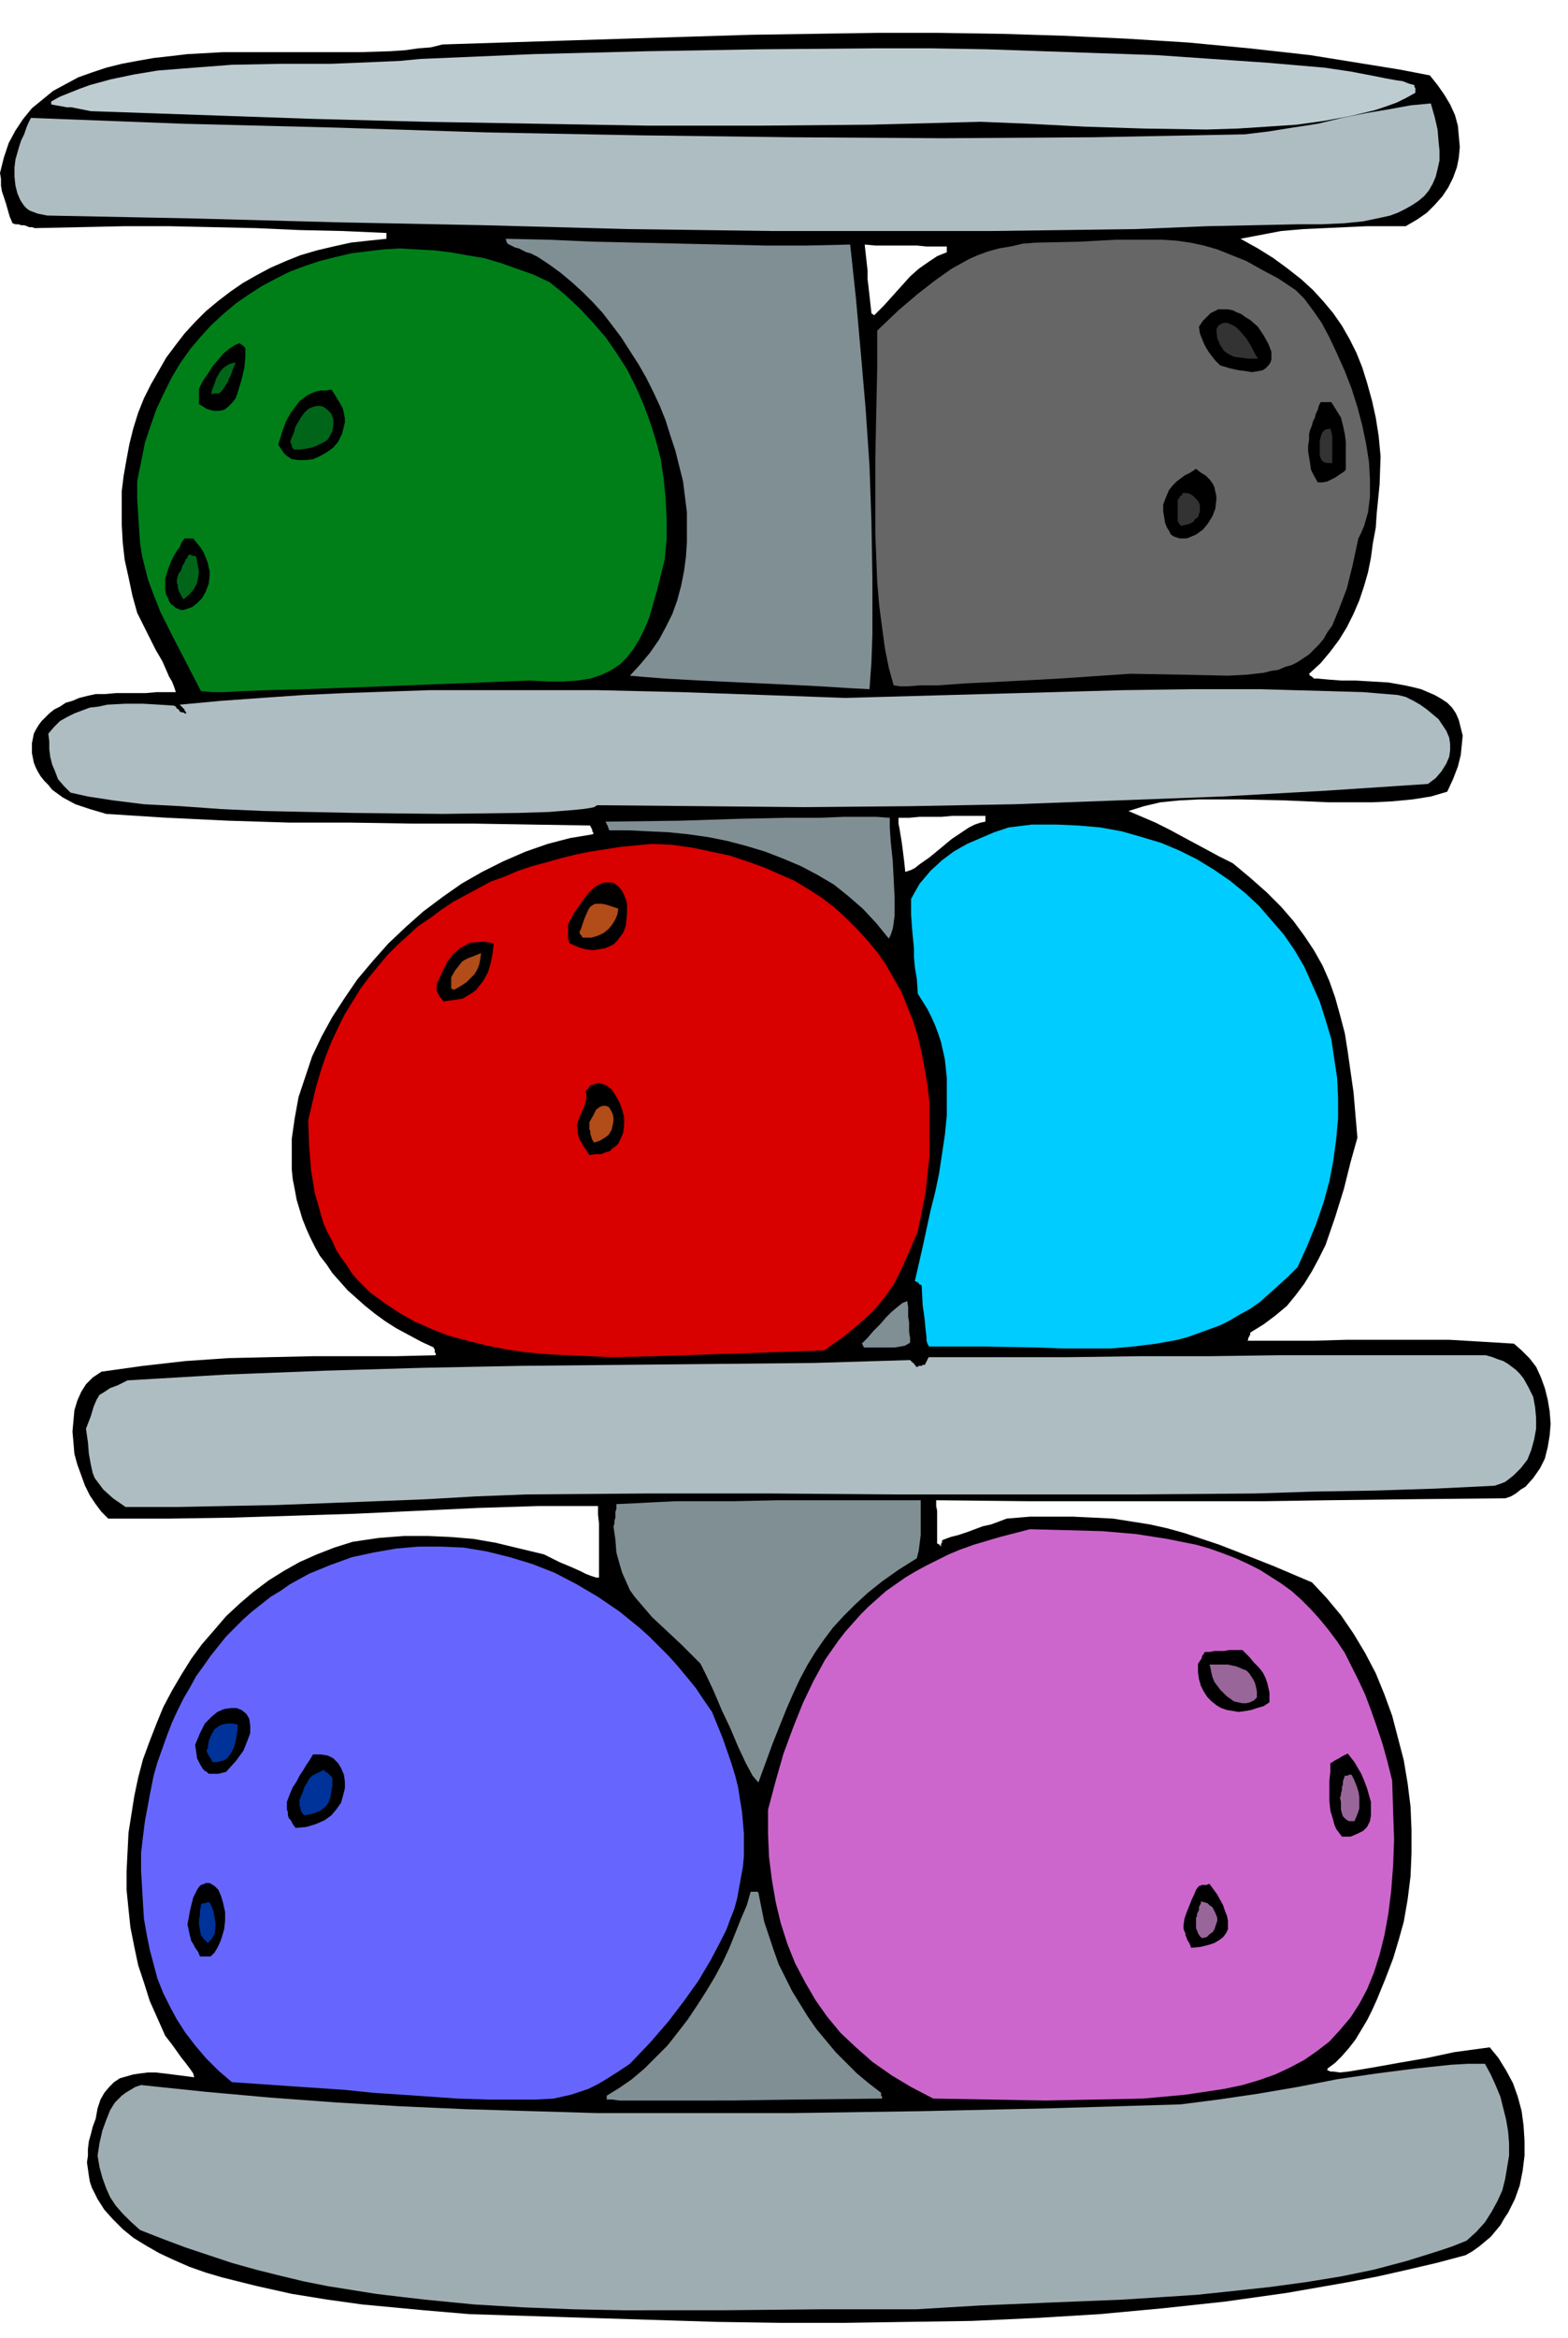
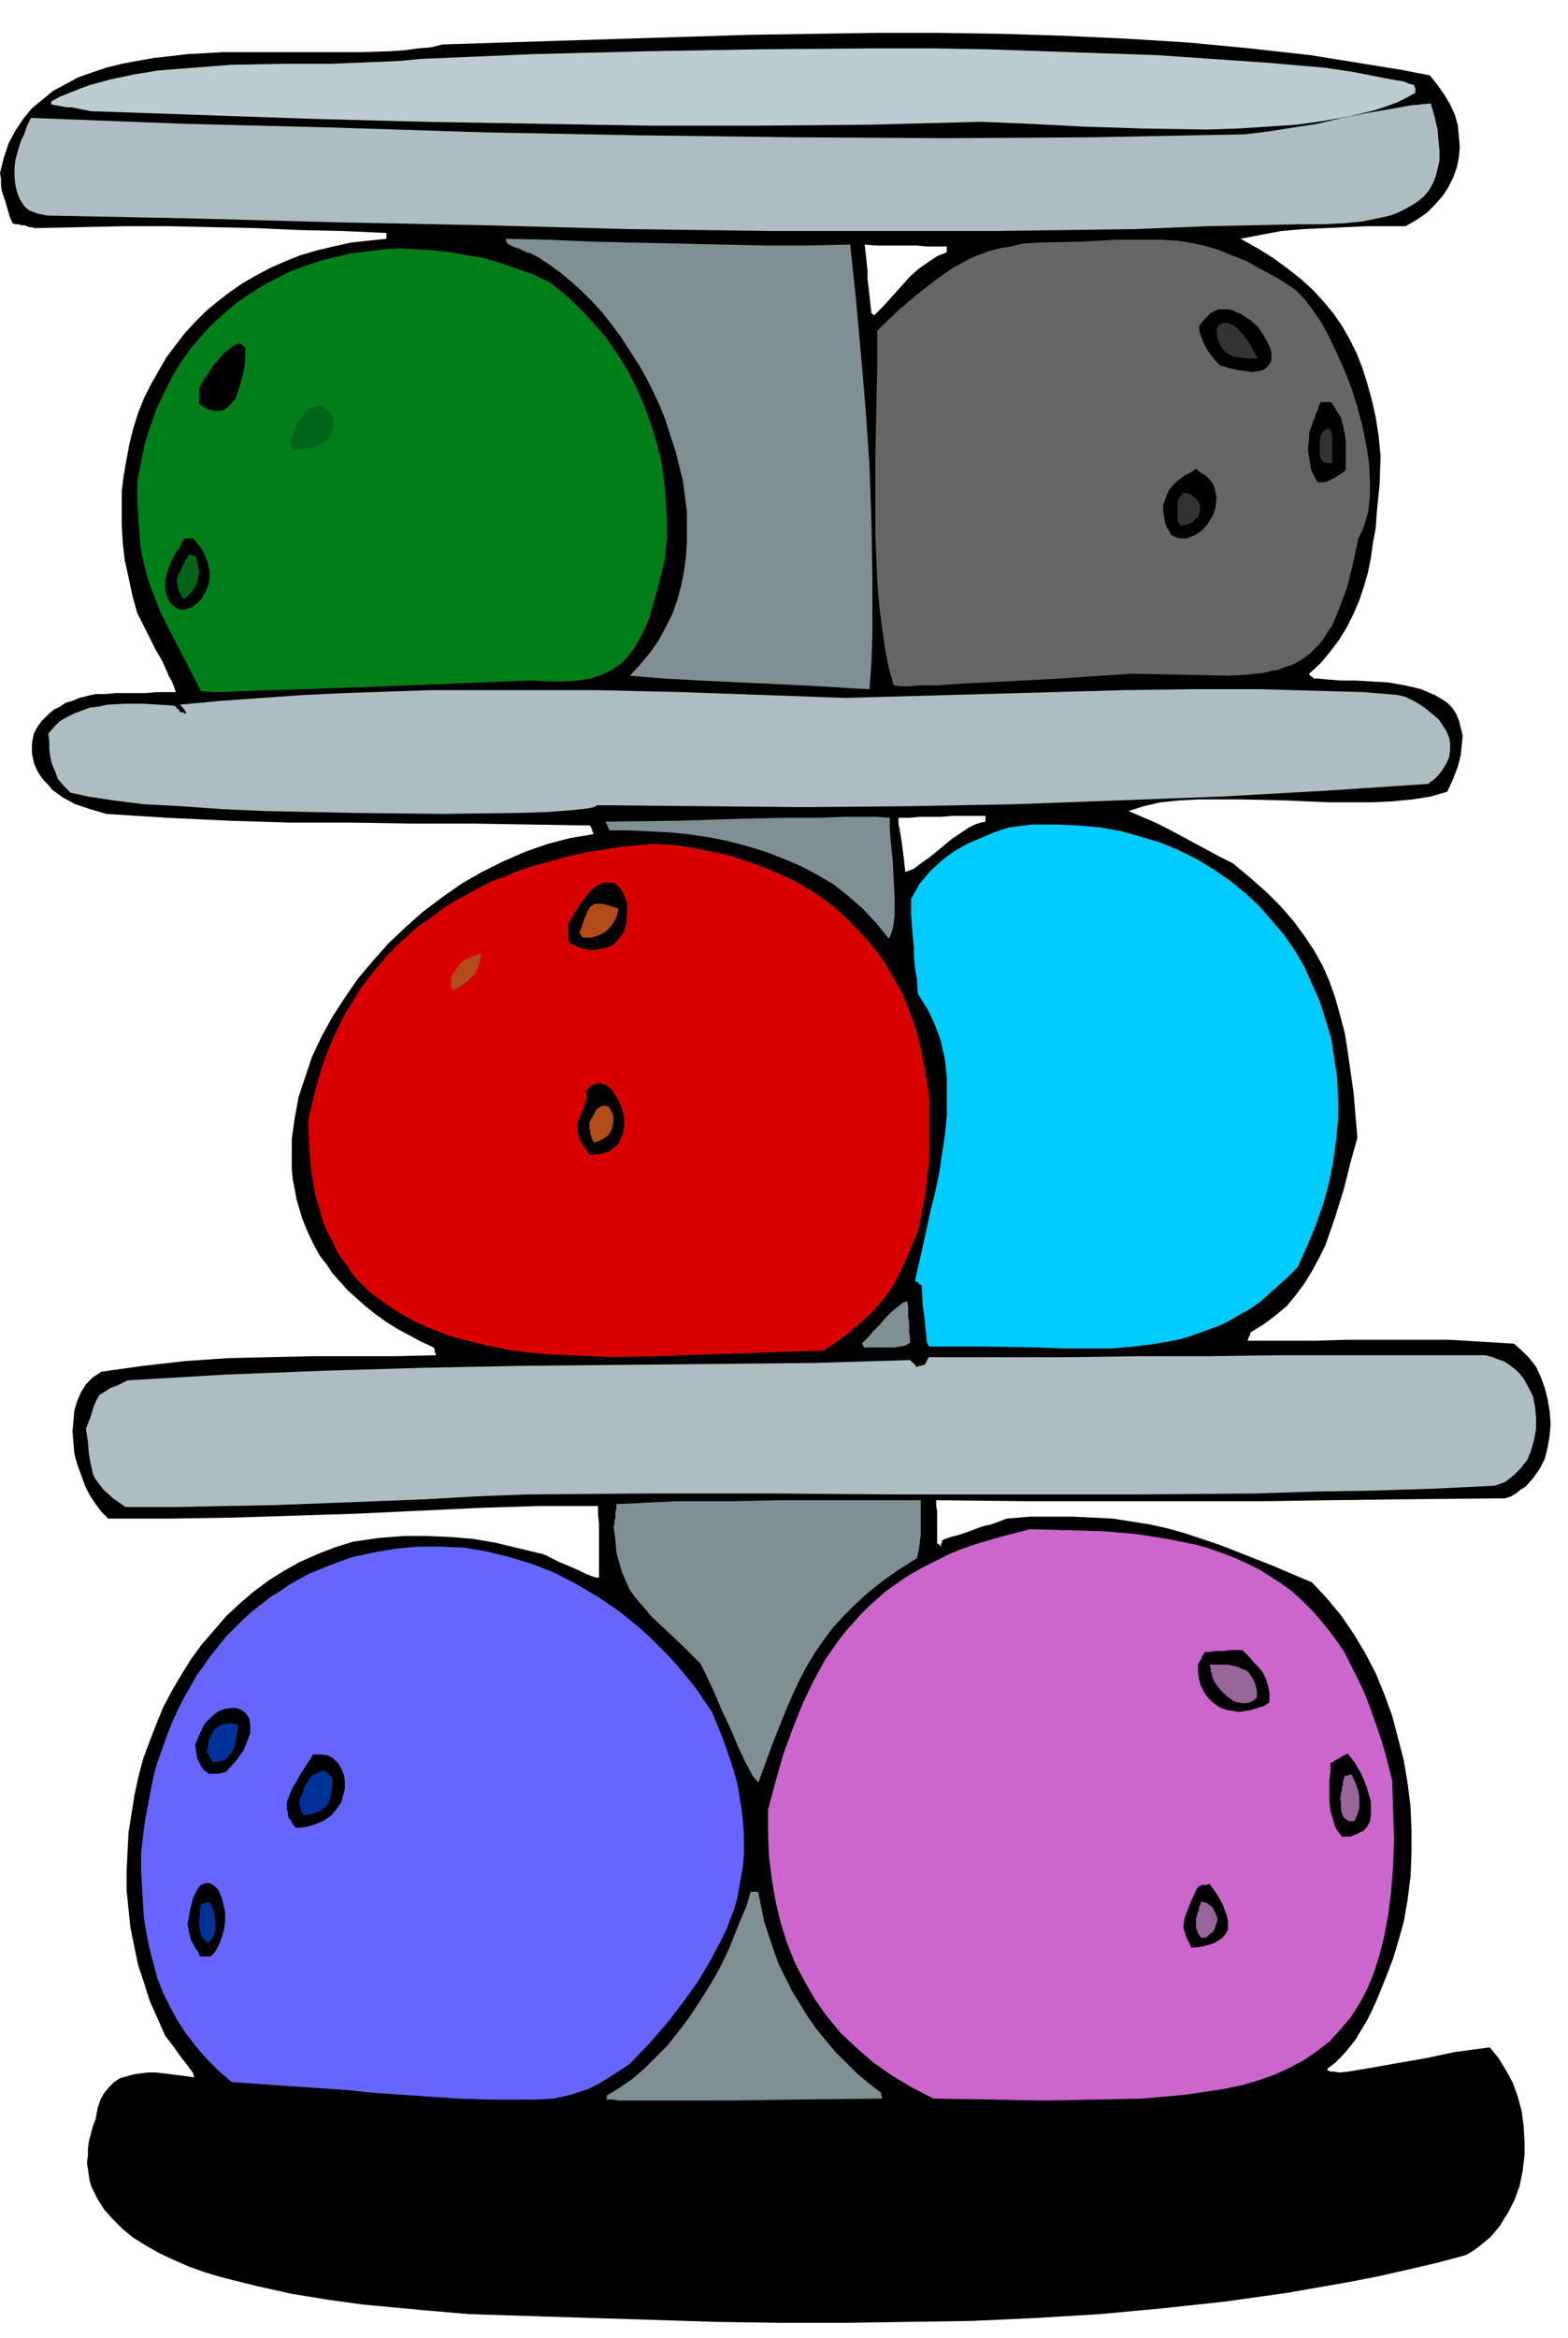
<svg xmlns="http://www.w3.org/2000/svg" fill-rule="evenodd" height="8.059in" preserveAspectRatio="none" stroke-linecap="round" viewBox="0 0 1623 2419" width="5.408in">
  <style>.brush1{fill:#000}.pen1{stroke:none}.brush2{fill:#aebdc2}.brush7{fill:#006519}.brush8{fill:#039}.brush10{fill:#b24c19}.brush11{fill:#808f94}.brush15{fill:#333}.brush16{fill:#969}</style>
  <path class="pen1 brush1" d="m0 179 4-16 5-15 7-13 8-12 9-11 11-9 11-9 13-7 13-7 14-5 15-5 16-4 16-3 17-3 18-2 17-2 36-2h142l32-1 15-1 14-2 13-1 12-3 126-4 128-4 65-2 65-1 65-1h65l65 1 64 2 65 3 64 4 63 6 63 7 31 5 31 5 31 5 31 6 8 10 7 10 6 10 5 11 3 11 1 11 1 11-1 11-2 10-4 11-5 10-6 9-8 9-8 8-10 7-12 7h-40l-22 1-22 1-22 1-23 2-21 4-21 4 18 10 16 10 15 11 14 11 12 11 11 12 10 12 9 13 8 14 7 14 6 15 5 16 5 18 4 18 3 19 2 21-1 29-3 30-1 15-3 16-2 15-3 15-4 14-5 15-6 14-7 14-8 13-9 12-10 12-12 11 1 2 2 1 2 2h4l11 1 13 1h15l17 1 17 1 17 3 9 2 8 2 7 3 7 3 7 4 6 4 5 5 4 6 3 7 2 8 2 8-1 10-1 10-3 12-5 13-6 13-17 5-19 3-21 2-21 1h-44l-46-2-46-1h-43l-20 1-20 2-17 4-16 5 14 6 14 6 14 7 13 7 13 7 13 7 13 7 14 7 18 15 17 15 15 15 13 15 11 15 10 15 9 16 7 16 6 17 5 18 5 19 3 19 6 42 4 47-7 25-7 28-9 29-10 29-7 14-7 13-8 13-9 12-9 11-12 10-12 9-13 8-1 1v2l-1 1v1l-1 1v2l-1 1h68l35-1h106l34 2 33 2 8 7 8 8 7 9 5 11 4 11 3 12 2 12 1 13-1 12-2 12-3 12-5 10-7 10-8 9-5 3-5 4-5 3-6 2-102 1-81 1-65 1h-247l-94-1v6l1 5v34h1l1 1h1v1l1 1v-3l1-1v-2l1-1 8-3 8-2 9-3 8-3 8-3 9-2 8-3 8-3 24-2h45l21 1 20 1 19 3 19 3 18 4 18 5 18 6 18 6 18 7 38 15 40 17 15 16 15 18 13 19 12 20 11 21 9 22 8 22 6 23 6 23 4 24 3 24 1 24v24l-1 24-3 24-4 23-5 18-6 20-8 21-9 22-5 11-5 10-6 10-6 10-7 9-7 8-7 7-8 6v2h1l2 1h3l7 1 9-1 24-4 28-5 29-5 28-6 22-3 15-2 9 11 8 13 7 13 5 14 4 15 2 15 1 16v15l-2 16-3 15-5 14-7 14-4 6-4 7-5 6-5 6-6 5-6 5-7 5-7 4-30 8-30 7-31 7-31 6-63 11-64 9-65 7-65 6-66 4-66 3-66 1-66 1h-66l-66-1-129-4-127-4-47-4-64-6-36-5-37-6-36-8-36-9-17-5-17-6-16-7-15-7-14-8-13-8-11-9-10-10-9-10-7-11-3-6-3-6-2-6-1-6-1-7-1-7 1-7v-7l1-8 2-7 2-8 3-8 2-11 3-9 4-7 5-6 5-5 6-4 7-2 7-2 7-1 8-1h8l9 1 16 2 15 2-1-4-2-3-3-4-3-4-4-5-5-7-5-7-7-9-8-18-8-18-6-19-6-18-4-19-4-20-2-19-2-20v-19l1-20 1-20 3-19 3-19 4-19 5-19 7-19 7-18 7-17 9-17 10-17 10-16 11-15 13-15 12-14 14-13 14-12 16-12 16-10 16-9 18-8 18-7 19-6 27-4 26-2h25l23 1 24 2 23 4 25 6 25 6 16 8 12 5 9 4 6 3 5 2 3 1 3 1h3v-56l-1-9v-9h-62l-63 2-63 3-64 3-63 2-64 2-64 1h-64l-7-7-6-8-6-9-5-10-4-11-4-11-3-11-1-12-1-11 1-11 1-11 3-10 4-9 5-8 7-7 9-6 43-6 44-5 44-3 43-1 44-1h86l42-1v-2l-1-1v-3l-1-1v-1l-13-6-13-7-13-7-11-7-11-8-10-8-9-8-9-8-8-9-8-9-6-9-7-9-5-9-5-10-4-9-4-10-3-10-3-10-2-11-2-10-1-10v-32l3-21 4-22 7-21 7-21 10-21 11-20 13-20 13-19 16-19 16-18 18-17 18-16 20-15 20-14 21-12 22-11 23-10 23-8 23-6 24-4v-2l-1-1v-2l-1-1v-1l-1-1v-1l-61-1-61-1h-63l-63-1h-63l-64-2-63-3-63-4-17-5-15-5-13-7-11-8-4-5-4-4-4-5-3-5-2-4-2-5-1-5-1-5v-10l1-5 1-5 2-4 3-5 3-4 4-4 4-4 5-4 6-3 6-4 7-2 7-3 8-2 9-2h10l11-1h31l11-1h20l-2-6-2-5-3-5-3-7-4-9-7-12-8-16-11-22-5-18-4-19-4-18-2-18-1-18v-35l2-16 3-17 3-16 4-16 5-16 6-15 7-14 8-14 8-14 9-12 10-13 11-12 11-11 12-10 13-10 13-9 14-8 15-8 16-7 15-6 17-5 17-4 18-4 18-2 19-2v-6l-45-2-45-1-45-2-45-1-45-1h-46l-46 1-47 1-3-1h-3l-2-1-3-1h-3l-3-1h-3l-3-1-3-7-2-7-2-7-2-6-2-6-1-6v-7l-1-6zm895 74 11 1h43l10 1h21v6l-10 4-9 6-10 7-9 8-9 10-9 10-9 10-10 10h-1v-1h-1l-1-1-1-9-1-9-1-9-1-8v-9l-1-9-1-9-1-9zm35 593h11l11-1h23l11-1h34v6l-5 1-6 2-6 3-6 4-12 8-12 10-11 9-10 7-5 4-4 2-3 1-3 1-1-10-1-8-1-8-1-7-1-6-1-6-1-5v-6z" />
  <path class="pen1 brush2" d="m15 173 1-8 2-7 2-7 2-6 3-6 2-6 2-5 3-6 157 6 158 4 157 5 158 3 157 2 157 1 156-1 156-3 25-3 25-4 26-4 25-6 25-5 24-4 22-4 21-2 4 14 3 13 1 12 1 10v10l-2 9-2 8-3 7-4 7-5 6-6 5-6 4-7 4-8 4-8 3-9 2-19 4-20 2-23 1h-23l-47 1-48 1-75 3-75 1-75 1H800l-150-2-149-4-151-3-150-4-151-3-10-2-8-3-3-2-3-3-2-3-2-3-3-7-2-8-1-9v-10z" />
  <path class="pen1" style="fill:#bdccd1" d="m53 105 9-5 10-4 10-4 11-4 22-6 24-5 24-4 25-2 26-2 26-2 52-1h51l25-1 23-1 23-1 21-2 117-5 118-3 117-2 117-1h59l59 1 58 2 58 2 59 2 58 4 58 4 58 5 27 4 21 4 15 3 11 2 7 1 5 2 3 1 4 1v2l1 1v5l-9 5-10 5-11 4-12 4-25 6-27 5-29 4-30 2-31 2-32 1-65-1-62-2-58-3-49-2-114 3-115 1H671l-116-2-115-2-116-3-115-4-115-4-5-1-5-1-5-1-5-1h-5l-5-1-6-1-5-1v-3z" />
  <path class="pen1 brush2" d="m50 759 6-7 6-6 7-4 8-4 8-3 8-3 9-1 9-2 19-1h18l17 1 15 1 2 1 1 2 2 1 1 2 2 1h2l1 1h2l-1-2-1-1v-1l-1-1-1-1-1-1-1-1-1-1 43-4 42-3 43-3 43-2 87-3h175l86 2 86 3 84 3 72-2 72-2 72-2 71-2 72-1h71l35 1 36 1 35 1 36 3 8 2 8 4 7 4 7 5 6 5 6 5 4 6 4 6 3 7 1 7v6l-1 7-3 7-5 8-6 7-8 6-106 7-107 6-107 4-108 4-108 2-109 1-107-1-108-1-3 2-5 1-7 1-10 1-25 2-32 1-78 1-91-1-47-1-47-1-44-2-42-3-38-2-32-4-26-4-18-4-7-7-6-7-3-8-3-7-2-8-1-8v-8l-1-8zm39 719 5-13 3-10 3-7 3-5 5-3 6-4 8-3 10-5 102-6 102-4 102-3 101-2 101-1 101-1 101-1 100-3 1 1 1 1 1 1h1v1l1 1 1 1v1h2l1-1h3l1-1h2l1-1v-1l1-1v-1l1-1v-1l1-1v-1h146l72-1h72l72-1h215l7 2 5 2 6 2 5 3 4 3 4 3 4 4 4 5 5 9 5 10 2 11 1 11v11l-2 11-3 11-4 10-7 9-7 7-5 4-4 3-5 2-6 2-62 3-62 2-62 1-62 2-125 1H923l-126-1H671l-126 1-52 2-52 3-51 2-52 2-53 2-52 1-51 1h-52l-13-9-10-9-3-4-3-4-3-4-2-5-2-9-2-11-1-12-2-14z" />
-   <path class="pen1" style="fill:#9eadb2" d="m101 2230 2-13 3-13 4-11 4-10 5-8 7-7 4-3 5-3 5-3 6-2 67 7 67 6 68 5 67 4 68 3 67 2 68 2h202l135-2 134-3 133-4 39-5 41-6 41-7 41-8 41-6 39-5 19-2 19-2 18-1h17l6 11 5 11 5 12 3 12 3 12 2 12 1 12v13l-2 12-2 12-3 12-5 11-6 11-7 11-9 10-10 9-15 6-15 5-16 5-16 5-34 9-34 7-37 6-37 5-37 4-38 4-77 5-75 3-72 3-67 4h-99l-101 1H645l-51-1-52-2-51-3-51-5-26-3-25-3-25-4-25-4-25-5-25-6-24-6-25-7-24-8-24-8-24-9-23-9-10-9-8-8-7-8-6-9-4-9-4-11-3-11-2-12z" />
  <path class="pen1" style="fill:#007f19" d="m142 498 4-20 4-20 6-18 6-17 8-17 8-16 9-15 10-14 11-13 11-12 12-11 13-11 13-9 14-9 15-8 14-7 16-6 15-5 16-4 17-4 16-2 17-2 17-1 17 1 18 1 17 2 17 3 18 3 17 5 17 6 17 6 17 8 16 13 15 14 14 15 13 15 11 16 11 17 9 18 8 18 7 19 6 19 5 19 3 21 2 20 1 21v21l-2 21-8 32-8 28-5 12-5 10-6 10-7 9-7 7-9 6-10 5-12 4-13 2-15 1h-16l-19-1-101 4-77 3-55 2-39 1-26 1-18 1h-12l-12-1-16-31-14-27-12-24-9-23-4-11-3-12-3-12-2-13-1-14-1-16-1-16v-18z" />
  <path class="pen1" style="fill:#66f" d="m146 1917 2-17 2-16 3-16 3-16 3-15 4-14 5-14 5-14 5-13 6-13 6-12 7-12 6-11 8-11 7-10 8-10 8-10 9-9 9-9 9-8 9-7 10-8 10-6 10-7 20-11 22-9 22-8 23-5 23-4 23-2h24l23 1 24 4 24 6 23 7 23 9 23 12 22 13 22 15 21 17 10 9 10 10 10 10 9 10 10 12 9 11 8 12 9 13 11 27 9 26 4 13 3 12 2 13 2 12 1 11 1 12v23l-1 11-2 11-2 11-2 11-3 11-4 10-4 11-5 10-11 21-13 22-15 21-16 21-19 22-21 22-12 8-11 7-10 6-10 5-9 3-9 3-9 2-9 2-19 1h-48l-32-1-29-2-29-2-30-2-29-3-29-2-30-2-29-2-29-2-14-12-13-13-11-13-10-13-9-14-7-13-7-14-6-15-4-15-4-15-3-15-3-17-1-16-1-17-1-17v-18z" />
  <path class="pen1 brush1" d="m171 599 2-7 2-6 2-5 3-6 3-5 3-4 2-5 3-4h9l4 5 4 5 3 5 2 5 2 5 1 5 1 4v5l-1 8-3 8-4 7-5 5-5 4-6 2-3 1h-3l-2-1-3-1-2-2-3-2-2-3-1-3-2-4-1-5v-11z" />
  <path class="pen1 brush7" d="m184 596 1-3 2-2 1-3 1-3 2-3 1-3 2-2 1-3h3l1 1h3l1 1 1 5 1 5 1 6-1 6-1 5-3 6-5 6-6 5-2-3-2-4-1-2-1-3v-3l-1-2v-3l1-4z" />
  <path class="pen1 brush1" d="m206 402 4-8 5-7 5-8 6-7 5-6 6-5 6-4 5-2 1 1h1v1h1l1 1 1 1 1 1v9l-1 11-3 13-4 13-2 6-4 5-4 4-4 3-5 1h-6l-7-2-8-5v-16z" />
-   <path class="pen1 brush7" d="m219 405 3-8 2-6 3-5 2-3 3-3 3-2 4-2 5-1-3 7-2 6-2 4-1 3-2 3-2 3-2 3-3 3h-6l-1 1h-1v-3z" />
  <path class="pen1 brush1" d="m194 1991 3-16 3-12 2-4 2-4 2-3 2-2 3-1 2-1h4l5 3 4 4 3 7 2 7 2 9v9l-1 9-3 10-2 5-2 4-3 5-4 4h-11l-2-5-3-4-2-4-2-3-1-4-1-4-1-5-1-4zm8-186 5-12 5-10 7-7 6-5 7-3 7-1h6l5 2 5 4 3 5 1 7v8l-3 8-4 10-8 11-10 11-8 2h-10l-2-2-2-1-2-2-3-5-3-6-1-7-1-7z" />
  <path class="pen1 brush8" d="M208 1972v-2h1v-1h3l2-1h3l2 4 2 5 1 6 1 6v6l-1 6-3 5-4 4-4-4-3-4-1-5-1-6v-5l1-5v-5l1-4zm7-163 1-8 3-7 3-5 4-3 4-2 5-1h5l6 1v5l-1 6-1 6-2 7-3 6-4 5-3 2-4 1-4 1h-4l-2-4-2-3-1-2-1-2v-2l1-1z" />
-   <path class="pen1 brush1" d="m288 460 4-13 4-11 5-9 6-8 3-4 4-3 4-3 4-2 5-2 5-1h5l6-1 4 6 3 5 3 5 2 4 1 5 1 5v4l-1 4-2 8-4 8-5 6-7 5-7 4-7 3-8 1h-7l-7-1-6-4-2-2-2-3-2-3-2-3z" />
  <path class="pen1 brush7" d="m301 455 3-7 2-7 3-5 3-5 3-4 3-3 3-2 3-1 3-1h5l3 1 4 3 4 4 2 6v6l-1 6-3 6-2 3-3 2-4 2-4 2-5 2-6 1-6 1h-7l-2-3v-2l-1-1v-1l-1-1 1-1v-1z" />
  <path class="pen1 brush1" d="m297 1864 3-8 3-7 4-6 3-6 4-6 3-5 4-6 3-5h8l7 1 6 3 5 5 3 5 3 7 1 7v7l-2 8-2 7-5 7-5 6-7 5-9 4-10 3-11 1-3-4-2-4-2-2-1-3v-3l-1-3v-8z" />
  <path class="pen1" style="fill:#d90000" d="m319 1159 4-17 4-17 5-17 5-15 6-15 7-15 7-14 8-13 8-13 9-12 9-11 10-12 10-10 11-10 11-10 12-8 12-9 12-8 13-7 13-7 13-7 14-5 14-6 15-5 15-4 14-4 16-4 15-3 32-5 32-3 21 1 21 3 19 4 19 4 18 6 17 6 16 7 16 7 15 9 14 9 13 10 12 11 11 11 11 12 10 12 9 13 8 14 8 14 6 15 6 15 5 16 4 17 3 16 3 18 2 17v56l-2 19-2 19-4 20-4 20-9 21-8 18-8 16-10 14-11 13-14 13-17 14-20 14-85 3-90 3-45 1-44-2-22-1-22-2-21-3-20-4-20-5-19-5-18-7-18-8-16-9-15-10-15-11-13-13-6-7-5-8-6-8-5-8-4-9-5-9-4-9-3-10-3-11-3-10-2-12-2-12-2-25-1-27z" />
  <path class="pen1 brush8" d="m310 1862 3-7 2-6 3-5 2-4 3-3 4-2 4-2 4-2 1 1 1 1 2 1 1 1 1 1 1 1 1 1 1 1v8l-1 6-1 6-2 6-3 4-5 4-7 3-10 2-2-2-1-2-1-2v-2l-1-2v-6z" />
-   <path class="pen1 brush1" d="m452 1018 6-13 5-10 6-8 7-6 4-2 3-2 4-2h4l10-1 10 2-1 10-2 10-3 10-5 9-4 5-3 4-4 3-5 3-5 3-6 1-7 1-7 1-2-3-2-2-1-2-1-2-1-2v-7z" />
  <path class="pen1 brush10" d="m467 1011 4-7 4-5 3-4 3-2 4-2 3-1 5-2 5-2-1 7-1 5-2 5-3 5-4 4-4 4-6 4-7 4h-1v-1h-2v-12z" />
  <path class="pen1 brush11" d="m523 247 45 1 45 2 45 1 45 1 44 1 45 1h44l44-1 6 56 5 56 5 58 4 59 2 58 1 58v58l-1 29-2 28-19-1-32-2-40-2-43-2-42-2-36-2-25-2-11-1 11-12 10-12 9-13 7-13 7-14 5-14 4-15 3-15 2-15 1-15v-31l-2-16-2-16-4-16-4-16-5-15-5-16-6-15-7-15-7-14-8-14-9-14-9-14-9-12-10-13-10-11-11-11-11-10-12-10-11-8-12-8-4-2-4-2-4-1-4-2-4-2-4-1-4-2-4-2v-1l-1-1v-2l-1-1z" />
  <path class="pen1 brush1" d="m588 956 6-11 6-9 5-7 5-6 5-5 5-3 5-2h8l3 1 3 2 3 3 2 3 2 4 2 5 1 4v10l-1 11-1 4-2 5-3 4-3 4-4 4-4 2-5 2-6 1-6 1-8-1-7-2-9-4-1-1v-2l-1-1v-16z" />
  <path class="pen1 brush10" d="m601 962 4-12 4-9 2-3 3-2 2-1h7l5 1 6 2 6 2-1 6-2 5-3 5-4 5-5 4-6 3-7 2h-9l-1-2-1-1-1-1v-3l1-1z" />
  <path class="pen1 brush1" d="m597 1164 2-6 2-5 2-5 2-4 1-4 1-4v-4l-1-3 3-3 2-3 3-1 3-1 3-1 2 1 3 1 3 1 5 4 4 6 4 7 3 8 2 8v8l-1 8-3 7-2 4-3 3-3 2-3 3-4 1-5 2h-6l-6 1-3-5-3-4-2-4-2-3-1-3-1-4v-4l-1-4z" />
  <path class="pen1 brush10" d="m610 1161 4-7 3-6 4-3 3-1h3l3 1 2 3 2 4 1 4v4l-1 5-1 4-3 5-4 3-5 3-6 2-2-3-1-3-1-3v-3l-1-2v-7z" />
  <path class="pen1 brush11" d="m627 850 78-1 62-2 47-1h35l25-1h33l14 1v10l1 15 2 19 1 19 1 20v18l-1 8-1 6-2 6-2 4-13-16-14-15-15-13-15-12-17-10-17-9-19-8-18-7-20-6-19-5-20-4-21-3-20-2-21-1-20-1h-20l-1-1v-1l-1-2v-1l-1-1v-1l-1-1v-1zm8 729 1-3v-3l1-3v-6l1-3v-5l22-1 19-1 21-1h60l47-1h146v36l-1 8-1 8-2 8-19 12-17 12-15 12-13 12-12 12-11 12-9 12-9 13-8 13-8 15-7 15-7 16-14 35-15 41-6-7-7-13-8-17-8-19-9-19-8-19-8-17-6-12-19-19-16-15-15-14-12-14-6-7-5-7-4-9-4-9-3-10-3-11-1-13-2-14zm-7 589 13-8 13-9 13-11 12-12 12-12 11-14 10-13 10-15 9-14 9-15 8-15 7-15 6-15 6-15 6-14 4-14h7l1 1 3 15 3 15 5 15 5 15 5 14 7 14 7 14 8 13 8 13 9 13 10 12 10 12 11 11 11 11 12 10 13 10v3l1 1v2l-89 1-67 1H641l-7-1h-6v-4z" />
  <path class="pen1" style="fill:#c6c" d="m795 1872 8-30 8-28 10-27 10-25 11-23 12-22 7-10 7-10 7-9 8-9 8-9 8-8 9-8 9-8 10-7 10-7 10-6 11-6 12-6 12-6 12-5 14-5 27-8 31-8 39 1 36 1 35 3 32 5 15 3 15 3 14 4 14 5 13 5 13 6 12 6 11 7 11 7 11 8 10 9 10 10 9 10 9 11 9 12 8 12 7 14 7 14 7 15 6 16 6 17 6 18 5 18 5 20 1 32 1 29-1 27-2 26-3 24-4 22-5 20-6 19-7 17-8 15-9 14-11 13-11 12-13 10-13 9-15 8-15 7-17 6-17 5-19 4-20 3-20 3-22 2-22 2-49 1-52 1-56-1-60-1-23-12-20-12-20-14-17-15-16-15-14-17-12-17-11-19-10-19-8-20-7-22-5-21-4-23-3-24-1-24v-25z" />
  <path class="pen1" style="fill:#666" d="m908 342 22-21 20-17 18-14 17-12 9-5 9-5 9-4 11-4 11-3 12-2 13-3 14-1 45-1 37-2h48l15 1 14 2 14 3 14 4 15 6 15 6 16 9 17 9 18 12 9 9 9 12 9 13 8 15 8 17 8 18 7 18 6 19 5 19 4 19 3 19 1 18v18l-2 16-2 7-2 7-3 7-3 6-6 28-6 24-8 21-7 17-5 7-4 7-5 6-5 5-5 5-6 4-6 4-6 3-7 2-7 3-7 1-8 2-18 2-19 1-46-1-55-1-74 5-56 3-41 2-28 2h-19l-12 1h-8l-7-1-5-18-4-20-3-22-3-23-2-24-1-25-1-25v-77l1-49 1-46v-38z" />
  <path class="pen1 brush11" d="m892 1390 6-6 6-7 7-7 6-7 6-6 6-5 5-4 5-2 1 6v10l1 6v10l1 6v5l-5 3-5 1-6 1h-32v-1l-1-1v-1l-1-1z" />
  <path class="pen1" style="fill:#0cf" d="m943 930 5-9 4-7 6-7 5-6 12-11 12-9 14-8 14-6 14-6 15-5 24-3h25l23 1 23 2 22 4 21 6 20 6 19 8 18 9 18 11 16 11 16 13 14 13 13 15 13 15 11 16 10 17 8 18 8 18 6 19 6 20 3 20 3 20 1 21v21l-2 22-3 22-4 21-6 22-8 23-9 22-10 22-10 10-10 9-10 9-9 8-10 7-11 6-10 6-10 5-11 4-11 4-11 4-11 3-22 4-24 3-23 2h-50l-26-1-55-1h-57l-1-1-1-2-1-3v-4l-1-8-1-11-2-14-1-20-1-1h-1l-1-1v-1h-1l-1-1h-1l-1-1 8-35 8-37 5-20 4-19 3-20 3-20 2-20v-39l-2-19-2-9-2-9-3-9-3-8-4-9-4-8-5-8-5-8-1-15-2-12-1-11v-9l-1-10-1-11-1-14v-16z" />
  <path class="pen1 brush1" d="m1204 522 3-8 3-7 4-5 4-4 4-3 4-3 6-3 6-4 5 4 5 3 4 4 3 4 2 4 1 5 1 4v4l-1 9-3 8-5 8-5 6-7 5-7 3-3 1h-7l-3-1-3-1-3-2-2-4-2-3-2-5-1-6-1-6v-7z" />
  <path class="pen1 brush15" d="m1219 517 1-1 1-1v-1l1-1h1v-1l1-1v-1h4l4 1 3 2 2 2 2 2 2 3 1 3v6l-1 3-1 3-3 2-2 3-4 2-4 1-5 1-1-2-1-1-1-2v-22z" />
  <path class="pen1 brush1" d="m1241 338 4-6 4-4 4-4 4-2 4-2h10l5 1 4 2 5 2 4 3 5 3 8 7 6 9 5 9 3 8v8l-1 3-2 3-3 3-3 2-5 1-6 1-6-1-8-1-9-2-10-3-5-5-4-5-3-4-3-5-2-4-2-5-2-5-1-7zm-16 1654 1-7 2-6 2-5 2-5 2-5 2-4 2-5 3-4h1l2-1h5l2-1h1l8 11 6 11 2 6 2 5 1 5v9l-2 4-3 4-4 3-5 3-6 2-8 2-10 1-2-5-2-3-1-3-1-2v-2l-1-2-1-3v-3z" />
  <path class="pen1 brush15" d="m1259 341 2-4 3-2 3-1h3l3 1 4 2 3 2 4 4 6 7 5 8 4 8 3 5h-10l-8-1-7-1-6-3-4-3-4-6-3-7-1-9z" />
  <path class="pen1 brush1" d="m1240 1721 1-1 1-2 1-1 1-2v-1l1-2 1-1 1-2h5l5-1h10l5-1h14l7 7 5 6 5 5 4 5 3 6 2 6 2 9v10l-6 4-7 2-6 2-6 1-7 1-6-1-6-1-6-2-5-3-5-4-4-4-4-6-3-6-2-7-1-7v-9z" />
  <path class="pen1 brush16" d="m1238 1984 1-2v-2l1-2 1-2v-3l1-2 1-2v-2l4 1 3 1 2 2 3 2 3 6 2 5v3l-1 3-1 3-1 3-2 3-3 2-3 3-5 1-2-2-2-3-1-3-1-2v-11zm14-262h19l9 2 7 3 3 1 3 3 2 3 2 3 2 4 1 4 1 5v6l-3 3-4 2-4 1h-4l-5-1-4-1-4-3-3-2-7-7-6-8-2-5-1-4-1-5-1-4z" />
  <path class="pen1 brush1" d="m1355 449 1-4 2-5 1-4 2-4 1-4 2-4 1-4 2-4h11l5 8 5 8 2 8 2 9 1 8v29l-2 2-3 2-3 2-3 2-4 2-4 2-5 1h-5l-4-7-3-6-1-7-1-6-1-6v-6l1-6v-6z" />
  <path class="pen1 brush15" d="M1366 462v-6l1-4 1-3 1-2 2-2 2-1h2l2-1 1 4 1 4v28h-5l-4-1-2-2-1-2-1-3v-9z" />
  <path class="pen1 brush1" d="m1377 1824 2-1 3-2 2-1 2-1 3-2 2-1 2-1 2-1 7 9 7 12 3 7 3 8 2 7 2 7v14l-1 6-3 6-4 4-6 3-7 3h-9l-3-4-3-4-2-5-1-4-3-10-1-10v-21l1-9v-9z" />
  <path class="pen1 brush16" d="m1387 1860 1-3v-2l1-3v-3l1-3v-3l1-3 1-3h3l1-1h3l3 6 2 5 2 6 1 6v12l-2 6-3 7h-6l-3-2-3-3-1-3-1-4v-8l-1-4z" />
</svg>